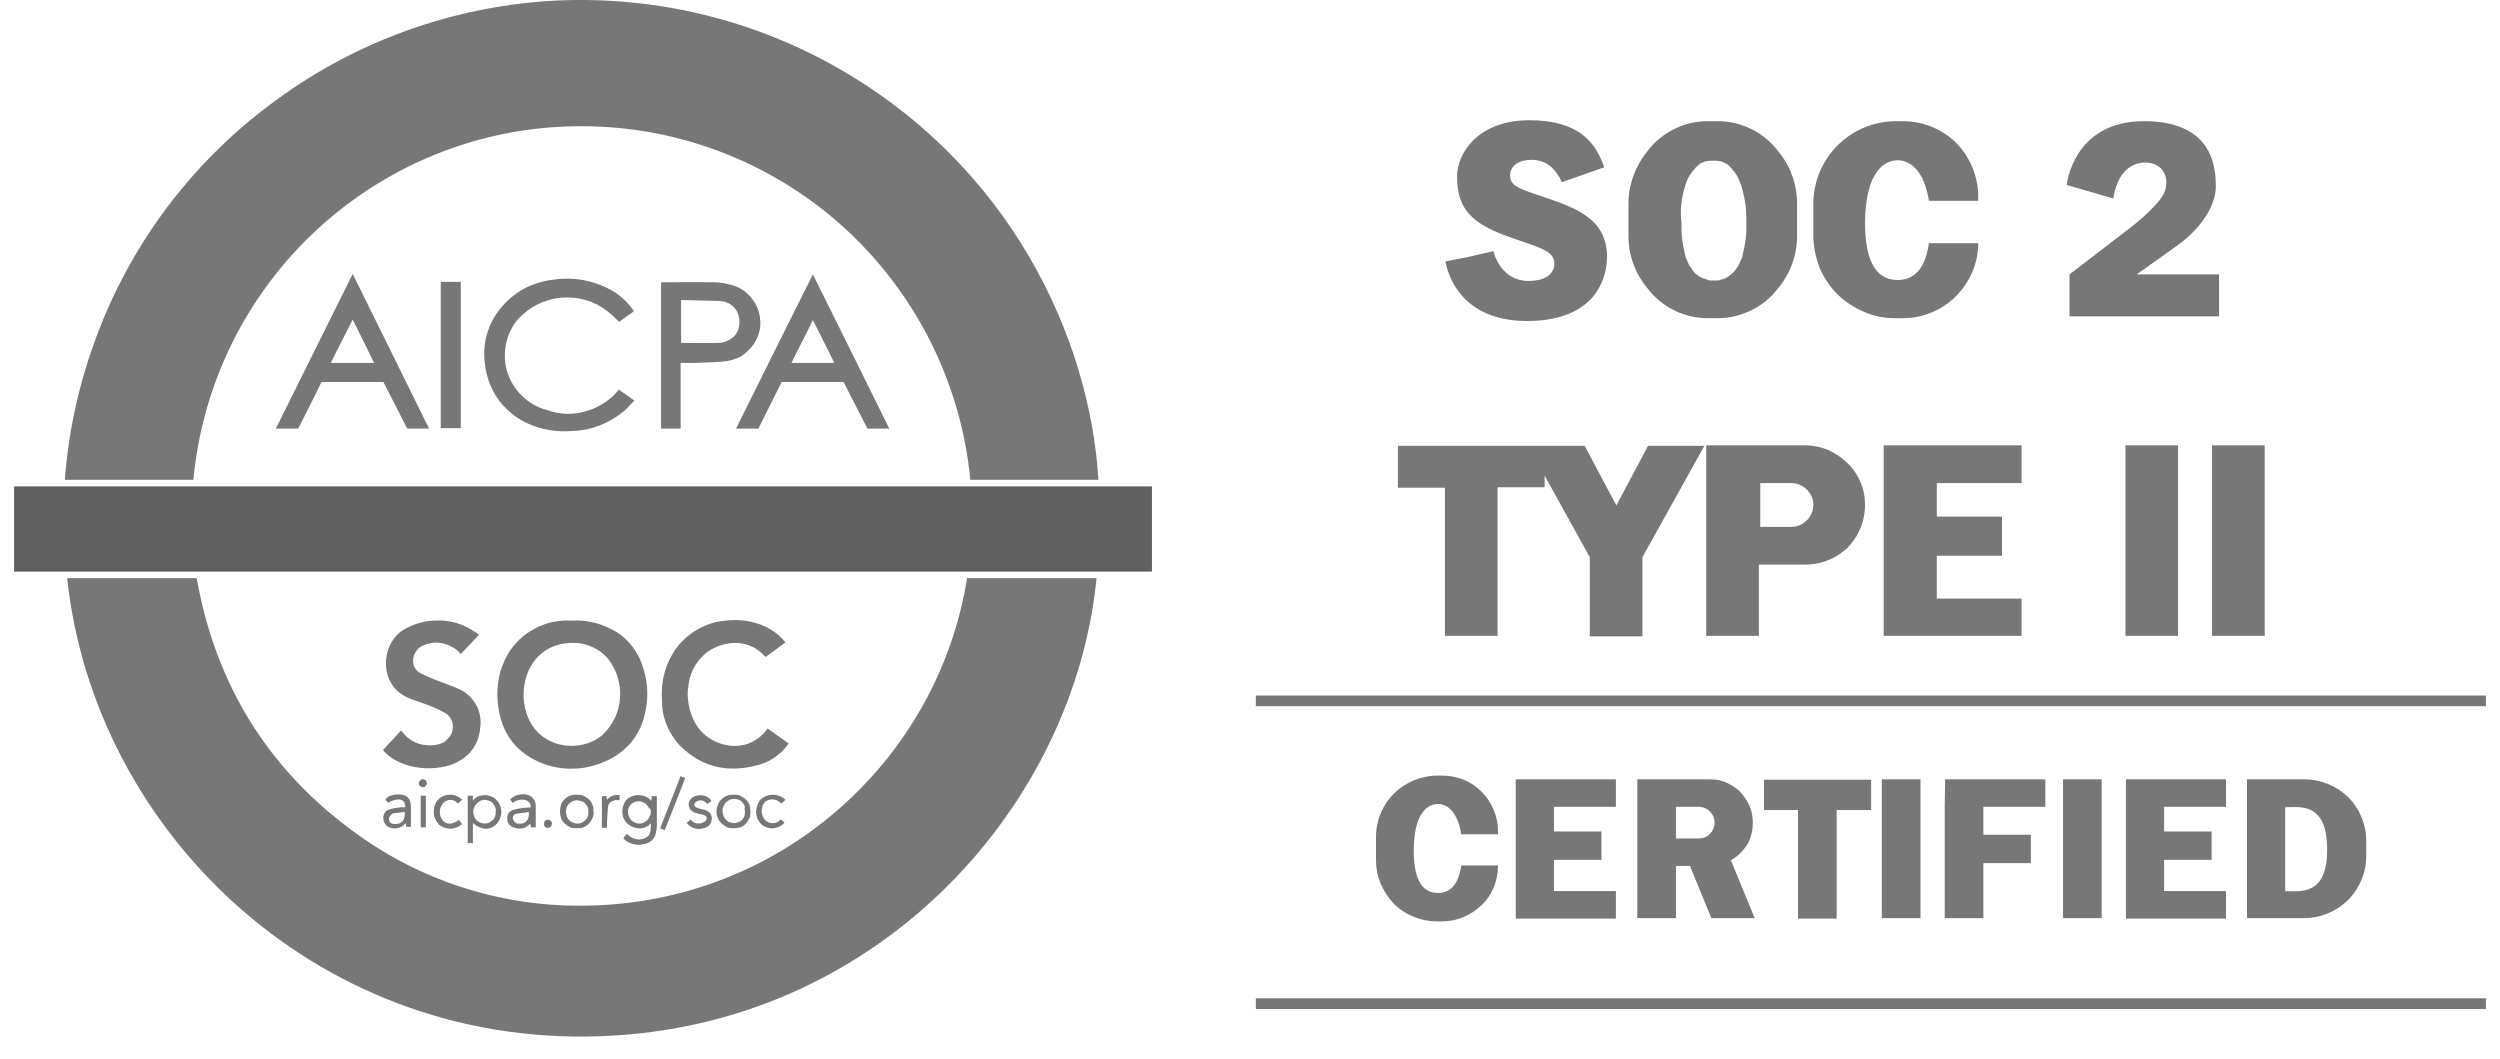
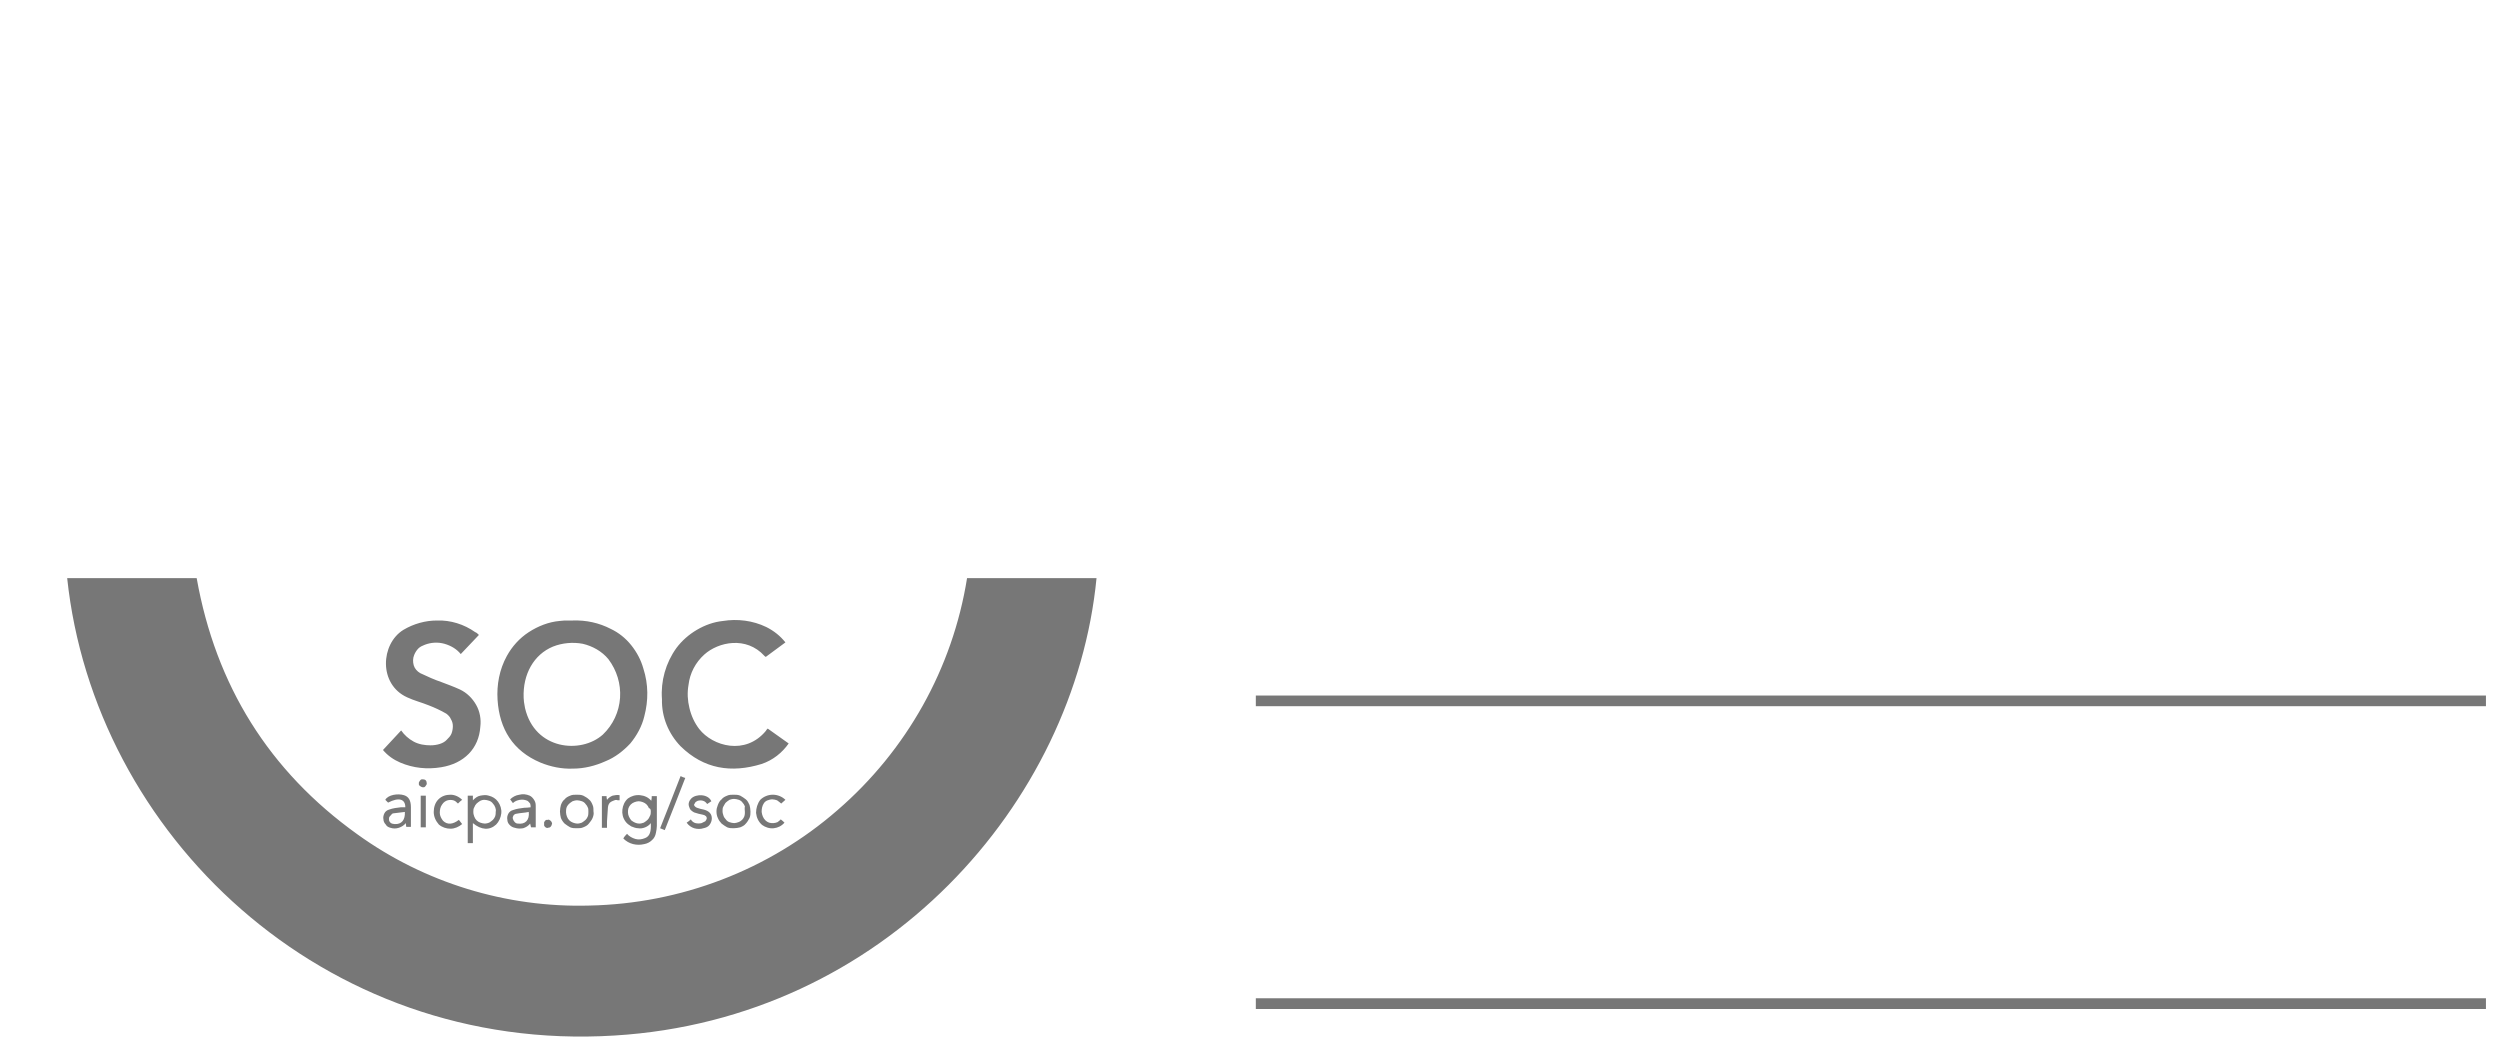
<svg xmlns="http://www.w3.org/2000/svg" width="85" height="36" viewBox="0 0 85 36" fill="none">
-   <path d="M28.208 2.156C25.279 0.557 21.969 -0.172 18.643 0.034C15.318 0.256 12.119 1.412 9.426 3.376C6.687 5.355 4.581 8.079 3.361 11.23C2.728 12.861 2.332 14.572 2.205 16.314H6.576C6.877 13.067 8.365 10.043 10.757 7.826C13.148 5.608 16.268 4.342 19.53 4.294C22.871 4.231 26.118 5.434 28.62 7.667C31.106 9.9 32.674 12.988 32.991 16.314H37.346C37.061 11.547 34.384 5.545 28.208 2.156ZM21.019 13.273C20.733 13.622 20.353 13.859 19.91 13.986C19.483 14.113 19.023 14.097 18.596 13.938C18.279 13.859 17.994 13.701 17.756 13.463C17.519 13.242 17.345 12.957 17.25 12.656C17.154 12.355 17.139 12.022 17.202 11.705C17.265 11.389 17.408 11.088 17.614 10.85C17.994 10.438 18.516 10.169 19.087 10.122C19.657 10.074 20.211 10.233 20.654 10.581C20.797 10.692 20.924 10.819 21.05 10.945C21.209 10.834 21.367 10.708 21.557 10.581C21.351 10.28 21.082 10.027 20.765 9.853C20.179 9.536 19.514 9.409 18.849 9.504C18.501 9.536 18.152 9.647 17.835 9.805C17.519 9.979 17.25 10.201 17.028 10.47C16.806 10.739 16.648 11.04 16.553 11.373C16.458 11.705 16.442 12.054 16.489 12.386C16.537 12.814 16.695 13.242 16.949 13.59C17.202 13.938 17.55 14.223 17.946 14.398C18.421 14.619 18.96 14.698 19.483 14.651C20.116 14.635 20.733 14.382 21.224 13.97C21.351 13.859 21.446 13.732 21.573 13.622L21.034 13.242C21.034 13.242 21.034 13.257 21.019 13.273ZM25.025 14.572H25.785L26.577 12.988H28.683L29.491 14.572H30.235C29.364 12.814 28.509 11.072 27.638 9.33C26.767 11.072 25.896 12.814 25.025 14.572ZM26.91 12.339C27.147 11.848 27.401 11.373 27.638 10.882C27.892 11.373 28.129 11.864 28.367 12.339H26.91ZM9.379 14.572H10.139C10.408 14.049 10.678 13.511 10.931 12.988H13.037C13.306 13.511 13.575 14.049 13.845 14.572H14.589L11.992 9.314C11.121 11.072 10.25 12.814 9.379 14.572ZM11.248 12.339C11.485 11.848 11.739 11.373 11.992 10.866C12.245 11.373 12.483 11.848 12.72 12.339H11.248ZM25.643 11.674C25.754 11.5 25.833 11.294 25.849 11.088C25.864 10.882 25.833 10.66 25.754 10.47C25.674 10.28 25.548 10.106 25.389 9.963C25.231 9.821 25.041 9.726 24.835 9.678C24.598 9.615 24.344 9.583 24.091 9.599C23.584 9.583 23.077 9.599 22.555 9.599C22.523 9.599 22.491 9.599 22.476 9.599V14.572H23.141V12.339C23.315 12.339 23.473 12.339 23.632 12.339C23.948 12.323 24.281 12.323 24.598 12.291C24.803 12.275 25.009 12.212 25.199 12.117C25.373 11.991 25.532 11.848 25.643 11.674ZM25.104 11.199C25.057 11.341 24.962 11.452 24.835 11.531C24.708 11.61 24.566 11.658 24.423 11.658C24.012 11.674 23.584 11.658 23.157 11.658V10.201C23.6 10.217 24.027 10.217 24.455 10.233C24.566 10.233 24.677 10.264 24.772 10.312C24.867 10.359 24.962 10.438 25.025 10.534C25.088 10.629 25.12 10.739 25.136 10.85C25.152 10.977 25.136 11.104 25.104 11.199ZM14.985 14.556H15.666V9.583H14.985V14.556ZM59.96 27.542H61.132V31.232H62.446V27.542H63.618V26.512H59.976V27.542H59.96ZM63.982 31.216H65.297V26.497H63.982V31.216ZM70.143 31.216H71.457V26.497H70.143V31.216ZM66.12 27.431V28.381V29.347V31.216H67.435V29.347H69.05V28.381H67.435V27.431H69.541V26.497H66.136L66.12 27.431ZM72.281 27.431V28.27V29.236V30.297V31.232H75.685V30.297H73.579V29.236H75.195V28.27H73.579V27.431H75.685V26.497H72.281V27.431ZM51.535 31.232H54.94V30.297H52.834V29.236H54.449V28.27H52.834V27.431H54.94V26.497H51.535V31.232ZM78.346 26.497H76.398V31.216H78.346C78.9 31.216 79.439 30.994 79.835 30.598C80.23 30.202 80.452 29.664 80.452 29.11V28.587C80.452 28.033 80.23 27.494 79.835 27.098C79.439 26.718 78.9 26.497 78.346 26.497ZM77.697 30.297V27.447C78.156 27.447 79.122 27.241 79.122 28.872C79.138 30.487 78.172 30.297 77.697 30.297ZM59.596 27.969C59.596 27.779 59.564 27.589 59.485 27.399C59.406 27.225 59.295 27.067 59.168 26.924C59.026 26.782 58.867 26.687 58.693 26.607C58.519 26.528 58.329 26.497 58.123 26.497H55.668V31.216H56.983V29.442H57.458L58.186 31.216H59.659L58.851 29.252C59.073 29.125 59.263 28.935 59.406 28.714C59.532 28.492 59.596 28.238 59.596 27.969ZM57.759 28.508H56.983V27.431H57.759C57.901 27.431 58.044 27.494 58.139 27.589C58.234 27.684 58.297 27.827 58.297 27.969C58.297 28.112 58.234 28.254 58.139 28.349C58.044 28.46 57.901 28.508 57.759 28.508ZM49.128 21.619H50.917V16.567H52.517V16.171L54.053 18.943V21.635H55.843V18.943L57.949 15.158H56.033L54.956 17.185L53.879 15.158H47.529V16.583H49.128V21.619ZM68.733 16.425V15.142H64.046V21.619H68.733V20.352H65.851V18.895H68.068V17.565H65.851V16.425H68.733ZM49.049 26.37H48.875C48.32 26.37 47.798 26.591 47.402 26.972C47.006 27.367 46.784 27.89 46.784 28.444V29.252C46.784 29.521 46.832 29.791 46.943 30.044C47.053 30.297 47.196 30.519 47.386 30.725C47.576 30.915 47.813 31.073 48.067 31.168C48.32 31.279 48.59 31.327 48.859 31.327H49.033C49.54 31.327 50.015 31.121 50.379 30.772C50.743 30.424 50.933 29.933 50.933 29.426H49.682C49.587 30.123 49.27 30.361 48.89 30.361C48.431 30.361 48.067 30.028 48.067 28.919C48.067 27.827 48.431 27.336 48.89 27.336C49.255 27.336 49.571 27.668 49.682 28.365H50.933V28.27C50.933 27.763 50.727 27.273 50.379 26.924C50.047 26.576 49.556 26.37 49.049 26.37ZM64.457 10.819H64.695C65.376 10.819 66.025 10.549 66.5 10.074C66.975 9.599 67.26 8.95 67.26 8.269H65.582C65.455 9.203 65.028 9.52 64.521 9.52C63.903 9.52 63.412 9.061 63.412 7.588C63.412 6.115 63.903 5.45 64.521 5.45C65.012 5.45 65.439 5.894 65.582 6.828H67.26V6.685C67.26 6.004 66.991 5.355 66.516 4.864C66.041 4.389 65.376 4.12 64.695 4.12H64.457C63.713 4.12 63.001 4.421 62.478 4.943C61.955 5.466 61.654 6.179 61.654 6.923V8.016C61.654 8.38 61.734 8.744 61.86 9.092C62.003 9.425 62.209 9.742 62.462 9.995C62.715 10.248 63.032 10.454 63.365 10.597C63.713 10.755 64.077 10.819 64.457 10.819ZM62.62 18.784C62.684 18.737 62.747 18.689 62.795 18.642C62.81 18.626 62.826 18.626 62.826 18.61C62.874 18.562 62.906 18.531 62.937 18.483C62.953 18.468 62.985 18.436 63.001 18.404C63.032 18.372 63.048 18.341 63.064 18.309C63.096 18.277 63.127 18.23 63.143 18.183C63.317 17.882 63.412 17.517 63.412 17.169C63.412 16.9 63.365 16.646 63.254 16.393C63.159 16.155 63.001 15.918 62.81 15.744C62.62 15.554 62.399 15.411 62.161 15.3C61.924 15.205 61.654 15.142 61.385 15.142H58.012V21.619H59.802V19.196H61.369C61.844 19.196 62.272 19.053 62.62 18.784ZM59.849 17.897V16.425H60.91C61.1 16.425 61.29 16.504 61.433 16.646C61.575 16.789 61.654 16.979 61.654 17.169C61.654 17.359 61.575 17.549 61.433 17.692C61.29 17.834 61.1 17.913 60.91 17.913H59.849V17.897ZM74.054 15.142H72.265V21.619H74.054V15.142ZM75.21 21.619H77V15.142H75.21V21.619ZM58.06 10.819H58.408C58.804 10.819 59.184 10.724 59.548 10.549C59.897 10.375 60.213 10.122 60.451 9.805C60.879 9.298 61.1 8.665 61.1 8.016V6.923C61.1 6.274 60.879 5.64 60.451 5.133C60.213 4.817 59.897 4.563 59.548 4.389C59.2 4.215 58.804 4.12 58.408 4.12H58.06C57.664 4.12 57.268 4.215 56.919 4.389C56.571 4.563 56.254 4.817 56.017 5.133C55.605 5.64 55.367 6.274 55.367 6.923V8.016C55.367 8.665 55.589 9.298 56.017 9.805C56.254 10.122 56.571 10.375 56.919 10.549C57.268 10.724 57.664 10.819 58.06 10.819ZM57.315 6.258C57.347 6.147 57.395 6.052 57.442 5.973C57.458 5.957 57.458 5.941 57.474 5.925C57.489 5.909 57.505 5.878 57.521 5.862C57.537 5.846 57.537 5.83 57.553 5.814C57.569 5.799 57.584 5.783 57.6 5.767C57.616 5.751 57.632 5.735 57.632 5.719C57.648 5.703 57.664 5.688 57.679 5.672C57.695 5.656 57.695 5.656 57.711 5.64C57.743 5.624 57.775 5.593 57.79 5.577L57.806 5.561C57.838 5.545 57.854 5.529 57.885 5.529C57.901 5.529 57.901 5.513 57.917 5.513C57.949 5.498 57.965 5.498 57.996 5.482C58.012 5.482 58.012 5.482 58.028 5.482C58.06 5.482 58.091 5.466 58.123 5.466H58.139C58.17 5.466 58.202 5.466 58.25 5.466C58.281 5.466 58.329 5.466 58.361 5.466H58.376C58.408 5.466 58.44 5.482 58.471 5.482C58.471 5.482 58.487 5.482 58.503 5.482C58.535 5.482 58.55 5.498 58.582 5.513C58.598 5.513 58.598 5.513 58.614 5.529C58.646 5.545 58.661 5.561 58.693 5.561L58.709 5.577C58.741 5.593 58.772 5.624 58.788 5.64C58.804 5.656 58.804 5.656 58.82 5.672C58.836 5.688 58.851 5.703 58.867 5.719C58.883 5.735 58.899 5.751 58.899 5.767C58.915 5.783 58.931 5.799 58.946 5.814C58.962 5.83 58.978 5.846 58.978 5.862C58.994 5.878 59.01 5.909 59.026 5.925C59.041 5.941 59.041 5.957 59.057 5.973C59.105 6.068 59.152 6.163 59.184 6.258C59.327 6.685 59.39 7.129 59.374 7.588C59.39 7.952 59.342 8.316 59.247 8.681C59.247 8.697 59.247 8.697 59.247 8.712C59.231 8.76 59.216 8.792 59.2 8.823C59.168 8.902 59.121 8.997 59.089 9.061C59.089 9.061 59.089 9.077 59.073 9.077C59.057 9.108 59.041 9.14 59.01 9.156C59.01 9.156 59.01 9.156 59.01 9.172C58.994 9.203 58.962 9.219 58.946 9.251C58.883 9.314 58.804 9.378 58.725 9.425C58.709 9.441 58.693 9.441 58.661 9.457C58.646 9.457 58.63 9.473 58.63 9.473C58.614 9.473 58.598 9.488 58.582 9.488C58.566 9.488 58.55 9.504 58.519 9.504C58.503 9.504 58.487 9.504 58.487 9.52C58.456 9.52 58.44 9.536 58.408 9.536H58.392C58.361 9.536 58.329 9.536 58.281 9.536C58.25 9.536 58.202 9.536 58.17 9.536H58.155C58.123 9.536 58.107 9.536 58.075 9.52C58.06 9.52 58.044 9.52 58.044 9.504C58.028 9.504 58.012 9.488 57.98 9.488C57.965 9.488 57.949 9.473 57.933 9.473C57.917 9.473 57.901 9.457 57.885 9.457C57.87 9.457 57.854 9.441 57.822 9.425C57.743 9.378 57.664 9.33 57.6 9.251C57.584 9.235 57.553 9.203 57.537 9.172C57.537 9.172 57.537 9.172 57.537 9.156C57.521 9.124 57.505 9.108 57.474 9.077C57.474 9.077 57.474 9.061 57.458 9.061C57.41 8.982 57.379 8.902 57.347 8.823C57.331 8.792 57.315 8.744 57.3 8.712C57.3 8.712 57.3 8.697 57.3 8.681C57.205 8.332 57.157 7.952 57.173 7.588C57.109 7.145 57.173 6.685 57.315 6.258ZM51.963 9.552C51.076 9.552 50.807 8.681 50.775 8.538L49.888 8.744L49.144 8.887C49.302 9.726 49.983 10.914 51.915 10.914C54.401 10.914 54.639 9.267 54.639 8.744C54.639 7.398 53.53 7.05 52.311 6.638C51.551 6.384 51.345 6.289 51.345 5.957C51.345 5.624 51.662 5.434 52.058 5.434C52.58 5.434 52.881 5.719 53.103 6.194L54.544 5.688C54.259 4.864 53.705 4.088 51.994 4.088C50.284 4.088 49.54 5.181 49.54 6.004C49.54 7.145 50.078 7.636 51.424 8.095C52.422 8.443 52.849 8.538 52.849 8.982C52.834 9.314 52.549 9.552 51.963 9.552ZM73.183 5.561C73.674 5.703 73.737 6.21 73.579 6.559C73.421 6.923 72.74 7.509 72.407 7.762C71.885 8.158 70.364 9.33 70.364 9.33V10.755H75.448V9.33H72.645C72.645 9.33 73.057 9.045 74.007 8.364C74.957 7.683 75.337 6.891 75.337 6.353C75.337 5.814 75.321 4.12 72.898 4.12C70.475 4.12 70.269 6.289 70.269 6.289L71.853 6.749C72.027 5.545 72.819 5.45 73.183 5.561Z" fill="#777777" />
  <path d="M20.037 30.789C17.218 30.868 14.431 30.013 12.15 28.366C9.141 26.212 7.336 23.299 6.687 19.656H2.284C3.203 28.334 10.947 35.825 20.892 35.208C30.061 34.653 36.538 27.305 37.282 19.656H32.88C32.389 22.729 30.821 25.516 28.477 27.543C26.134 29.586 23.14 30.726 20.037 30.789ZM18.374 25.927C18.722 26.07 19.102 26.149 19.482 26.133C19.862 26.133 20.242 26.038 20.591 25.88C20.908 25.753 21.193 25.532 21.43 25.278C21.652 25.009 21.826 24.692 21.905 24.36C22.048 23.821 22.048 23.267 21.874 22.729C21.794 22.443 21.652 22.174 21.462 21.937C21.272 21.699 21.034 21.509 20.765 21.382C20.369 21.177 19.926 21.081 19.482 21.097C19.387 21.097 19.292 21.097 19.197 21.097C19.134 21.097 19.087 21.113 19.023 21.113C18.659 21.145 18.295 21.287 17.978 21.493C17.661 21.699 17.408 21.984 17.234 22.301C16.98 22.76 16.885 23.283 16.917 23.79C16.98 24.787 17.439 25.532 18.374 25.927ZM18.801 21.984C19.118 21.858 19.482 21.826 19.815 21.889C20.148 21.968 20.464 22.142 20.686 22.412C20.971 22.792 21.113 23.251 21.082 23.726C21.05 24.201 20.844 24.645 20.496 24.977C19.752 25.642 18.184 25.5 17.851 24.075C17.82 23.932 17.804 23.79 17.804 23.726C17.772 22.919 18.152 22.253 18.801 21.984ZM14.636 25.341C14.446 25.341 14.241 25.31 14.066 25.215C13.892 25.12 13.75 24.993 13.639 24.835C13.433 25.056 13.227 25.278 13.021 25.5C13.18 25.69 13.385 25.832 13.607 25.927C14.05 26.117 14.526 26.165 15.001 26.086C15.777 25.959 16.283 25.452 16.331 24.708C16.363 24.455 16.315 24.185 16.188 23.964C16.062 23.742 15.872 23.552 15.634 23.441C15.428 23.346 15.207 23.267 15.001 23.188C14.763 23.109 14.526 22.998 14.288 22.887C14.177 22.823 14.098 22.729 14.066 22.618C14.035 22.507 14.035 22.38 14.082 22.269C14.114 22.19 14.161 22.111 14.225 22.047C14.288 21.984 14.367 21.953 14.446 21.921C14.652 21.842 14.89 21.826 15.112 21.889C15.333 21.953 15.523 22.063 15.666 22.238C15.872 22.016 16.078 21.81 16.283 21.588C16.236 21.541 16.204 21.509 16.157 21.493C15.777 21.224 15.317 21.081 14.858 21.097C14.462 21.097 14.066 21.208 13.718 21.414C12.942 21.889 12.863 23.267 13.845 23.71C14.082 23.821 14.336 23.884 14.573 23.98C14.779 24.059 14.985 24.154 15.175 24.265C15.238 24.312 15.302 24.375 15.333 24.455C15.381 24.534 15.397 24.613 15.397 24.692C15.397 24.771 15.381 24.866 15.349 24.946C15.317 25.025 15.254 25.088 15.191 25.151C15.08 25.278 14.858 25.341 14.636 25.341ZM23.14 25.373C23.932 26.149 24.867 26.292 25.896 25.975C26.276 25.848 26.593 25.595 26.815 25.278L26.102 24.771C26.07 24.803 26.054 24.819 26.039 24.851C25.342 25.69 24.233 25.373 23.774 24.787C23.616 24.581 23.505 24.344 23.441 24.075C23.378 23.821 23.362 23.552 23.41 23.283C23.457 22.887 23.647 22.523 23.948 22.253C24.423 21.826 25.373 21.62 25.991 22.301C26.007 22.317 26.023 22.333 26.039 22.333L26.704 21.842C26.529 21.62 26.308 21.446 26.054 21.319C25.595 21.097 25.073 21.034 24.582 21.113C24.265 21.145 23.964 21.256 23.695 21.414C23.426 21.572 23.188 21.778 22.998 22.032C22.634 22.538 22.46 23.156 22.507 23.774C22.491 24.375 22.729 24.946 23.14 25.373ZM21.351 27.147C21.24 27.242 21.177 27.384 21.161 27.527C21.145 27.669 21.177 27.812 21.272 27.939C21.319 28.002 21.383 28.049 21.462 28.097C21.541 28.129 21.62 28.16 21.699 28.16C21.779 28.176 21.858 28.16 21.937 28.129C22.016 28.097 22.079 28.049 22.127 27.986C22.143 28.271 22.095 28.43 21.937 28.493C21.826 28.54 21.715 28.556 21.604 28.525C21.494 28.493 21.383 28.43 21.319 28.35C21.272 28.398 21.224 28.445 21.193 28.509C21.288 28.604 21.399 28.667 21.525 28.699C21.652 28.73 21.779 28.73 21.905 28.699C22 28.683 22.095 28.635 22.159 28.572C22.238 28.509 22.285 28.414 22.301 28.319C22.317 28.239 22.333 28.16 22.333 28.081C22.333 27.764 22.333 27.463 22.333 27.147C22.333 27.115 22.333 27.084 22.333 27.068H22.159C22.159 27.115 22.159 27.163 22.143 27.226C22.048 27.115 21.921 27.052 21.763 27.036C21.604 27.02 21.462 27.068 21.351 27.147ZM22.127 27.59C22.127 27.638 22.127 27.701 22.095 27.749C22.079 27.796 22.048 27.844 22.016 27.875C21.985 27.907 21.937 27.939 21.89 27.97C21.842 27.986 21.794 28.002 21.731 28.002C21.636 28.002 21.541 27.954 21.462 27.891C21.399 27.812 21.351 27.717 21.351 27.622C21.351 27.574 21.351 27.527 21.367 27.479C21.383 27.432 21.414 27.384 21.446 27.353C21.478 27.321 21.525 27.289 21.573 27.273C21.62 27.258 21.668 27.242 21.715 27.242C21.763 27.242 21.81 27.258 21.858 27.273C21.905 27.289 21.953 27.321 21.985 27.353C22.016 27.384 22.048 27.432 22.064 27.479C22.111 27.479 22.127 27.527 22.127 27.59ZM16.078 27.052H15.903V28.667H16.078V27.986C16.363 28.224 16.648 28.239 16.869 28.034C16.964 27.939 17.028 27.796 17.044 27.654C17.059 27.511 17.012 27.369 16.933 27.258C16.854 27.147 16.743 27.084 16.616 27.052C16.521 27.02 16.426 27.036 16.331 27.052C16.236 27.068 16.157 27.131 16.078 27.21C16.078 27.147 16.078 27.099 16.078 27.052ZM16.474 27.194C16.521 27.194 16.584 27.21 16.632 27.226C16.679 27.242 16.727 27.273 16.759 27.321C16.79 27.353 16.822 27.4 16.838 27.448C16.854 27.495 16.869 27.543 16.854 27.606C16.854 27.654 16.854 27.701 16.838 27.749C16.822 27.796 16.79 27.844 16.759 27.875C16.727 27.907 16.679 27.939 16.632 27.97C16.584 27.986 16.537 28.002 16.489 28.002C16.442 28.002 16.378 27.986 16.331 27.97C16.283 27.954 16.236 27.923 16.204 27.891C16.173 27.859 16.141 27.812 16.125 27.764C16.109 27.717 16.093 27.669 16.093 27.606C16.093 27.558 16.093 27.495 16.125 27.448C16.141 27.4 16.173 27.353 16.204 27.321C16.236 27.289 16.283 27.258 16.331 27.226C16.363 27.21 16.41 27.194 16.474 27.194ZM19.039 27.59C19.039 27.669 19.055 27.749 19.071 27.812C19.102 27.891 19.15 27.954 19.197 28.002C19.261 28.049 19.324 28.097 19.387 28.129C19.466 28.16 19.53 28.16 19.609 28.16C19.688 28.16 19.767 28.16 19.831 28.129C19.91 28.097 19.973 28.065 20.021 28.002C20.068 27.939 20.116 27.891 20.148 27.812C20.179 27.733 20.195 27.669 20.179 27.59C20.179 27.511 20.179 27.432 20.148 27.369C20.116 27.289 20.084 27.226 20.021 27.178C19.973 27.131 19.894 27.084 19.831 27.052C19.752 27.02 19.688 27.02 19.609 27.02C19.53 27.02 19.451 27.02 19.387 27.052C19.308 27.084 19.245 27.115 19.197 27.178C19.134 27.226 19.102 27.289 19.071 27.369C19.055 27.432 19.039 27.511 19.039 27.59ZM20.005 27.59C20.005 27.638 20.005 27.701 19.989 27.749C19.973 27.796 19.942 27.844 19.91 27.875C19.878 27.907 19.831 27.939 19.783 27.97C19.736 27.986 19.688 28.002 19.625 28.002C19.577 28.002 19.53 27.986 19.482 27.97C19.435 27.954 19.387 27.923 19.356 27.891C19.324 27.859 19.292 27.812 19.276 27.764C19.261 27.717 19.245 27.669 19.245 27.622C19.245 27.574 19.245 27.511 19.261 27.463C19.276 27.416 19.308 27.369 19.34 27.337C19.372 27.305 19.419 27.273 19.466 27.242C19.514 27.226 19.562 27.21 19.625 27.21C19.672 27.21 19.736 27.226 19.783 27.242C19.831 27.258 19.878 27.289 19.91 27.337C19.942 27.369 19.973 27.416 19.989 27.463C20.005 27.495 20.005 27.543 20.005 27.59ZM24.36 27.59C24.36 27.669 24.376 27.749 24.407 27.812C24.439 27.891 24.487 27.954 24.534 28.002C24.598 28.049 24.661 28.097 24.724 28.129C24.803 28.16 24.867 28.16 24.946 28.16C25.025 28.16 25.104 28.145 25.168 28.129C25.247 28.097 25.31 28.065 25.358 28.002C25.405 27.954 25.453 27.875 25.484 27.812C25.516 27.733 25.516 27.669 25.516 27.59C25.516 27.511 25.5 27.432 25.484 27.369C25.453 27.305 25.421 27.226 25.358 27.178C25.294 27.131 25.231 27.084 25.168 27.052C25.088 27.02 25.025 27.02 24.946 27.02C24.867 27.02 24.788 27.02 24.724 27.052C24.645 27.084 24.582 27.115 24.534 27.178C24.471 27.226 24.439 27.289 24.407 27.369C24.376 27.448 24.36 27.511 24.36 27.59ZM25.326 27.606C25.326 27.654 25.326 27.701 25.31 27.749C25.294 27.796 25.263 27.844 25.231 27.875C25.199 27.907 25.152 27.939 25.104 27.954C25.057 27.97 25.009 27.986 24.962 27.986C24.914 27.986 24.851 27.97 24.803 27.954C24.756 27.939 24.708 27.907 24.677 27.859C24.645 27.828 24.613 27.78 24.598 27.733C24.582 27.685 24.566 27.638 24.566 27.574C24.566 27.527 24.566 27.463 24.598 27.416C24.629 27.369 24.645 27.321 24.677 27.289C24.708 27.258 24.756 27.226 24.803 27.194C24.851 27.178 24.898 27.163 24.962 27.163C25.009 27.163 25.073 27.178 25.12 27.194C25.168 27.21 25.215 27.242 25.247 27.289C25.278 27.321 25.31 27.369 25.326 27.416C25.31 27.495 25.326 27.543 25.326 27.606ZM13.275 28.145C13.37 28.176 13.465 28.176 13.56 28.145C13.655 28.113 13.734 28.065 13.797 27.986C13.797 28.049 13.813 28.081 13.813 28.113H13.971C13.971 27.891 13.971 27.669 13.971 27.448C13.971 27.21 13.892 27.084 13.734 27.036C13.528 26.973 13.195 27.02 13.1 27.194C13.132 27.226 13.164 27.258 13.195 27.289C13.56 27.099 13.781 27.163 13.781 27.448C13.734 27.448 13.671 27.448 13.623 27.448C13.496 27.463 13.354 27.479 13.227 27.527C13.164 27.543 13.1 27.59 13.069 27.654C13.037 27.717 13.021 27.796 13.037 27.859C13.037 27.923 13.069 27.986 13.116 28.034C13.148 28.097 13.211 28.129 13.275 28.145ZM13.37 27.654C13.496 27.638 13.639 27.622 13.765 27.606C13.781 27.875 13.655 28.034 13.417 28.018C13.37 28.018 13.322 28.002 13.29 27.986C13.259 27.954 13.227 27.923 13.227 27.875C13.227 27.859 13.227 27.828 13.227 27.812C13.227 27.796 13.243 27.764 13.259 27.749C13.275 27.733 13.29 27.717 13.306 27.701C13.322 27.669 13.354 27.654 13.37 27.654ZM17.835 27.463C17.709 27.479 17.566 27.495 17.439 27.543C17.376 27.558 17.313 27.606 17.281 27.669C17.25 27.733 17.234 27.796 17.25 27.875C17.25 27.939 17.281 28.002 17.329 28.049C17.376 28.097 17.424 28.129 17.503 28.145C17.598 28.176 17.693 28.176 17.788 28.16C17.883 28.129 17.962 28.081 18.025 28.002C18.041 28.049 18.041 28.097 18.057 28.129H18.215C18.215 27.891 18.215 27.669 18.215 27.432C18.215 27.353 18.215 27.289 18.168 27.21C18.12 27.131 18.073 27.084 18.01 27.052C17.899 27.004 17.772 26.988 17.661 27.02C17.535 27.036 17.424 27.099 17.345 27.178L17.439 27.305C17.503 27.242 17.582 27.21 17.677 27.194C17.772 27.178 17.851 27.194 17.93 27.226C17.962 27.242 17.994 27.289 18.025 27.321C18.041 27.369 18.041 27.4 18.041 27.448C17.93 27.463 17.883 27.463 17.835 27.463ZM17.614 28.002C17.566 28.002 17.535 27.986 17.503 27.954C17.471 27.923 17.455 27.891 17.439 27.844C17.424 27.796 17.439 27.764 17.455 27.733C17.471 27.701 17.519 27.669 17.55 27.669C17.693 27.638 17.835 27.638 17.978 27.606C18.01 27.891 17.851 28.034 17.614 28.002ZM23.853 27.986C23.79 28.002 23.711 28.002 23.647 27.986C23.584 27.97 23.521 27.923 23.489 27.859C23.441 27.907 23.394 27.939 23.346 27.97C23.41 28.065 23.505 28.129 23.6 28.16C23.711 28.192 23.822 28.192 23.916 28.16C23.996 28.145 24.075 28.113 24.122 28.049C24.17 27.986 24.202 27.907 24.202 27.828C24.202 27.669 24.107 27.574 23.932 27.527C23.853 27.511 23.774 27.495 23.695 27.463C23.647 27.448 23.584 27.384 23.6 27.353C23.616 27.321 23.631 27.305 23.647 27.273C23.663 27.258 23.695 27.242 23.727 27.226C23.79 27.21 23.853 27.21 23.901 27.226C23.964 27.242 24.012 27.289 24.043 27.337C24.091 27.305 24.138 27.273 24.186 27.242C24.075 26.988 23.663 26.988 23.505 27.147C23.473 27.178 23.441 27.226 23.426 27.273C23.41 27.321 23.41 27.369 23.426 27.416C23.441 27.463 23.457 27.511 23.489 27.543C23.521 27.574 23.568 27.606 23.6 27.622C23.695 27.654 23.806 27.685 23.901 27.701C23.98 27.717 24.043 27.764 24.027 27.844C24.012 27.875 23.996 27.907 23.98 27.923C23.916 27.954 23.885 27.97 23.853 27.986ZM26.561 27.321C26.609 27.273 26.656 27.242 26.704 27.194C26.593 27.084 26.434 27.02 26.276 27.02C26.118 27.02 25.959 27.084 25.849 27.194C25.753 27.321 25.706 27.479 25.706 27.638C25.722 27.796 25.785 27.939 25.912 28.049C26.023 28.129 26.165 28.176 26.308 28.16C26.45 28.145 26.577 28.081 26.672 27.97C26.64 27.939 26.593 27.891 26.545 27.859C26.514 27.891 26.482 27.923 26.434 27.954C26.387 27.97 26.34 27.986 26.292 27.986C26.244 27.986 26.197 27.986 26.149 27.97C26.102 27.954 26.054 27.923 26.023 27.891C25.944 27.812 25.912 27.717 25.896 27.606C25.896 27.495 25.912 27.4 25.975 27.305C26.007 27.258 26.054 27.226 26.102 27.21C26.149 27.194 26.197 27.178 26.26 27.178C26.308 27.178 26.371 27.194 26.419 27.21C26.482 27.258 26.529 27.289 26.561 27.321ZM15.222 27.21C15.286 27.194 15.349 27.194 15.412 27.21C15.476 27.226 15.523 27.273 15.571 27.321C15.618 27.273 15.666 27.226 15.713 27.194C15.602 27.084 15.46 27.02 15.317 27.02C15.159 27.02 15.017 27.068 14.906 27.178C14.795 27.289 14.747 27.448 14.747 27.606C14.747 27.764 14.811 27.907 14.921 28.034C15.032 28.129 15.175 28.176 15.317 28.176C15.46 28.176 15.602 28.113 15.713 28.018L15.602 27.875C15.397 28.034 15.207 28.049 15.064 27.907C15.001 27.828 14.953 27.733 14.953 27.638C14.953 27.543 14.969 27.432 15.032 27.353C15.08 27.273 15.159 27.226 15.222 27.21ZM23.299 26.45C23.236 26.434 23.204 26.418 23.14 26.387C22.903 26.988 22.681 27.574 22.444 28.16L22.602 28.224C22.84 27.638 23.061 27.052 23.299 26.45ZM20.67 27.448C20.67 27.416 20.686 27.369 20.702 27.337C20.718 27.305 20.749 27.273 20.781 27.258C20.813 27.242 20.844 27.226 20.892 27.21C20.924 27.194 20.971 27.194 21.003 27.21C21.018 27.21 21.05 27.21 21.066 27.21V27.036C20.987 27.02 20.908 27.036 20.828 27.052C20.749 27.084 20.686 27.131 20.638 27.194C20.623 27.131 20.623 27.099 20.623 27.068H20.464V28.145H20.638C20.638 28.065 20.638 27.986 20.638 27.923C20.654 27.764 20.654 27.606 20.67 27.448ZM14.304 28.129H14.478V27.052H14.304V28.129ZM18.5 28.002C18.5 28.018 18.5 28.034 18.5 28.065C18.5 28.081 18.516 28.097 18.532 28.113C18.548 28.129 18.564 28.145 18.58 28.145C18.596 28.145 18.611 28.16 18.627 28.145C18.706 28.145 18.754 28.097 18.77 28.002C18.77 27.986 18.77 27.97 18.754 27.954C18.754 27.939 18.738 27.923 18.722 27.907C18.706 27.891 18.691 27.891 18.675 27.875C18.659 27.875 18.643 27.859 18.627 27.875C18.611 27.875 18.596 27.875 18.58 27.875C18.564 27.875 18.548 27.891 18.532 27.907C18.516 27.923 18.516 27.939 18.5 27.954C18.5 27.97 18.5 27.986 18.5 28.002ZM14.51 26.64C14.51 26.545 14.462 26.497 14.383 26.497C14.367 26.497 14.351 26.497 14.336 26.497C14.32 26.497 14.304 26.513 14.288 26.529C14.272 26.545 14.272 26.561 14.256 26.577C14.241 26.593 14.241 26.608 14.241 26.624C14.241 26.64 14.241 26.656 14.241 26.672C14.241 26.688 14.256 26.703 14.272 26.719C14.288 26.735 14.304 26.735 14.32 26.751C14.336 26.751 14.351 26.767 14.367 26.767C14.383 26.767 14.399 26.767 14.415 26.767C14.431 26.767 14.446 26.751 14.462 26.735C14.478 26.719 14.478 26.703 14.494 26.688C14.51 26.672 14.51 26.656 14.51 26.64ZM42.698 23.647V24.011H84.522V23.647H42.698ZM42.698 34.305H84.522V33.941H42.698V34.305Z" fill="#777777" />
-   <path d="M39.166 19.435V16.537H0.479V19.435H39.166Z" fill="#606060" />
</svg>